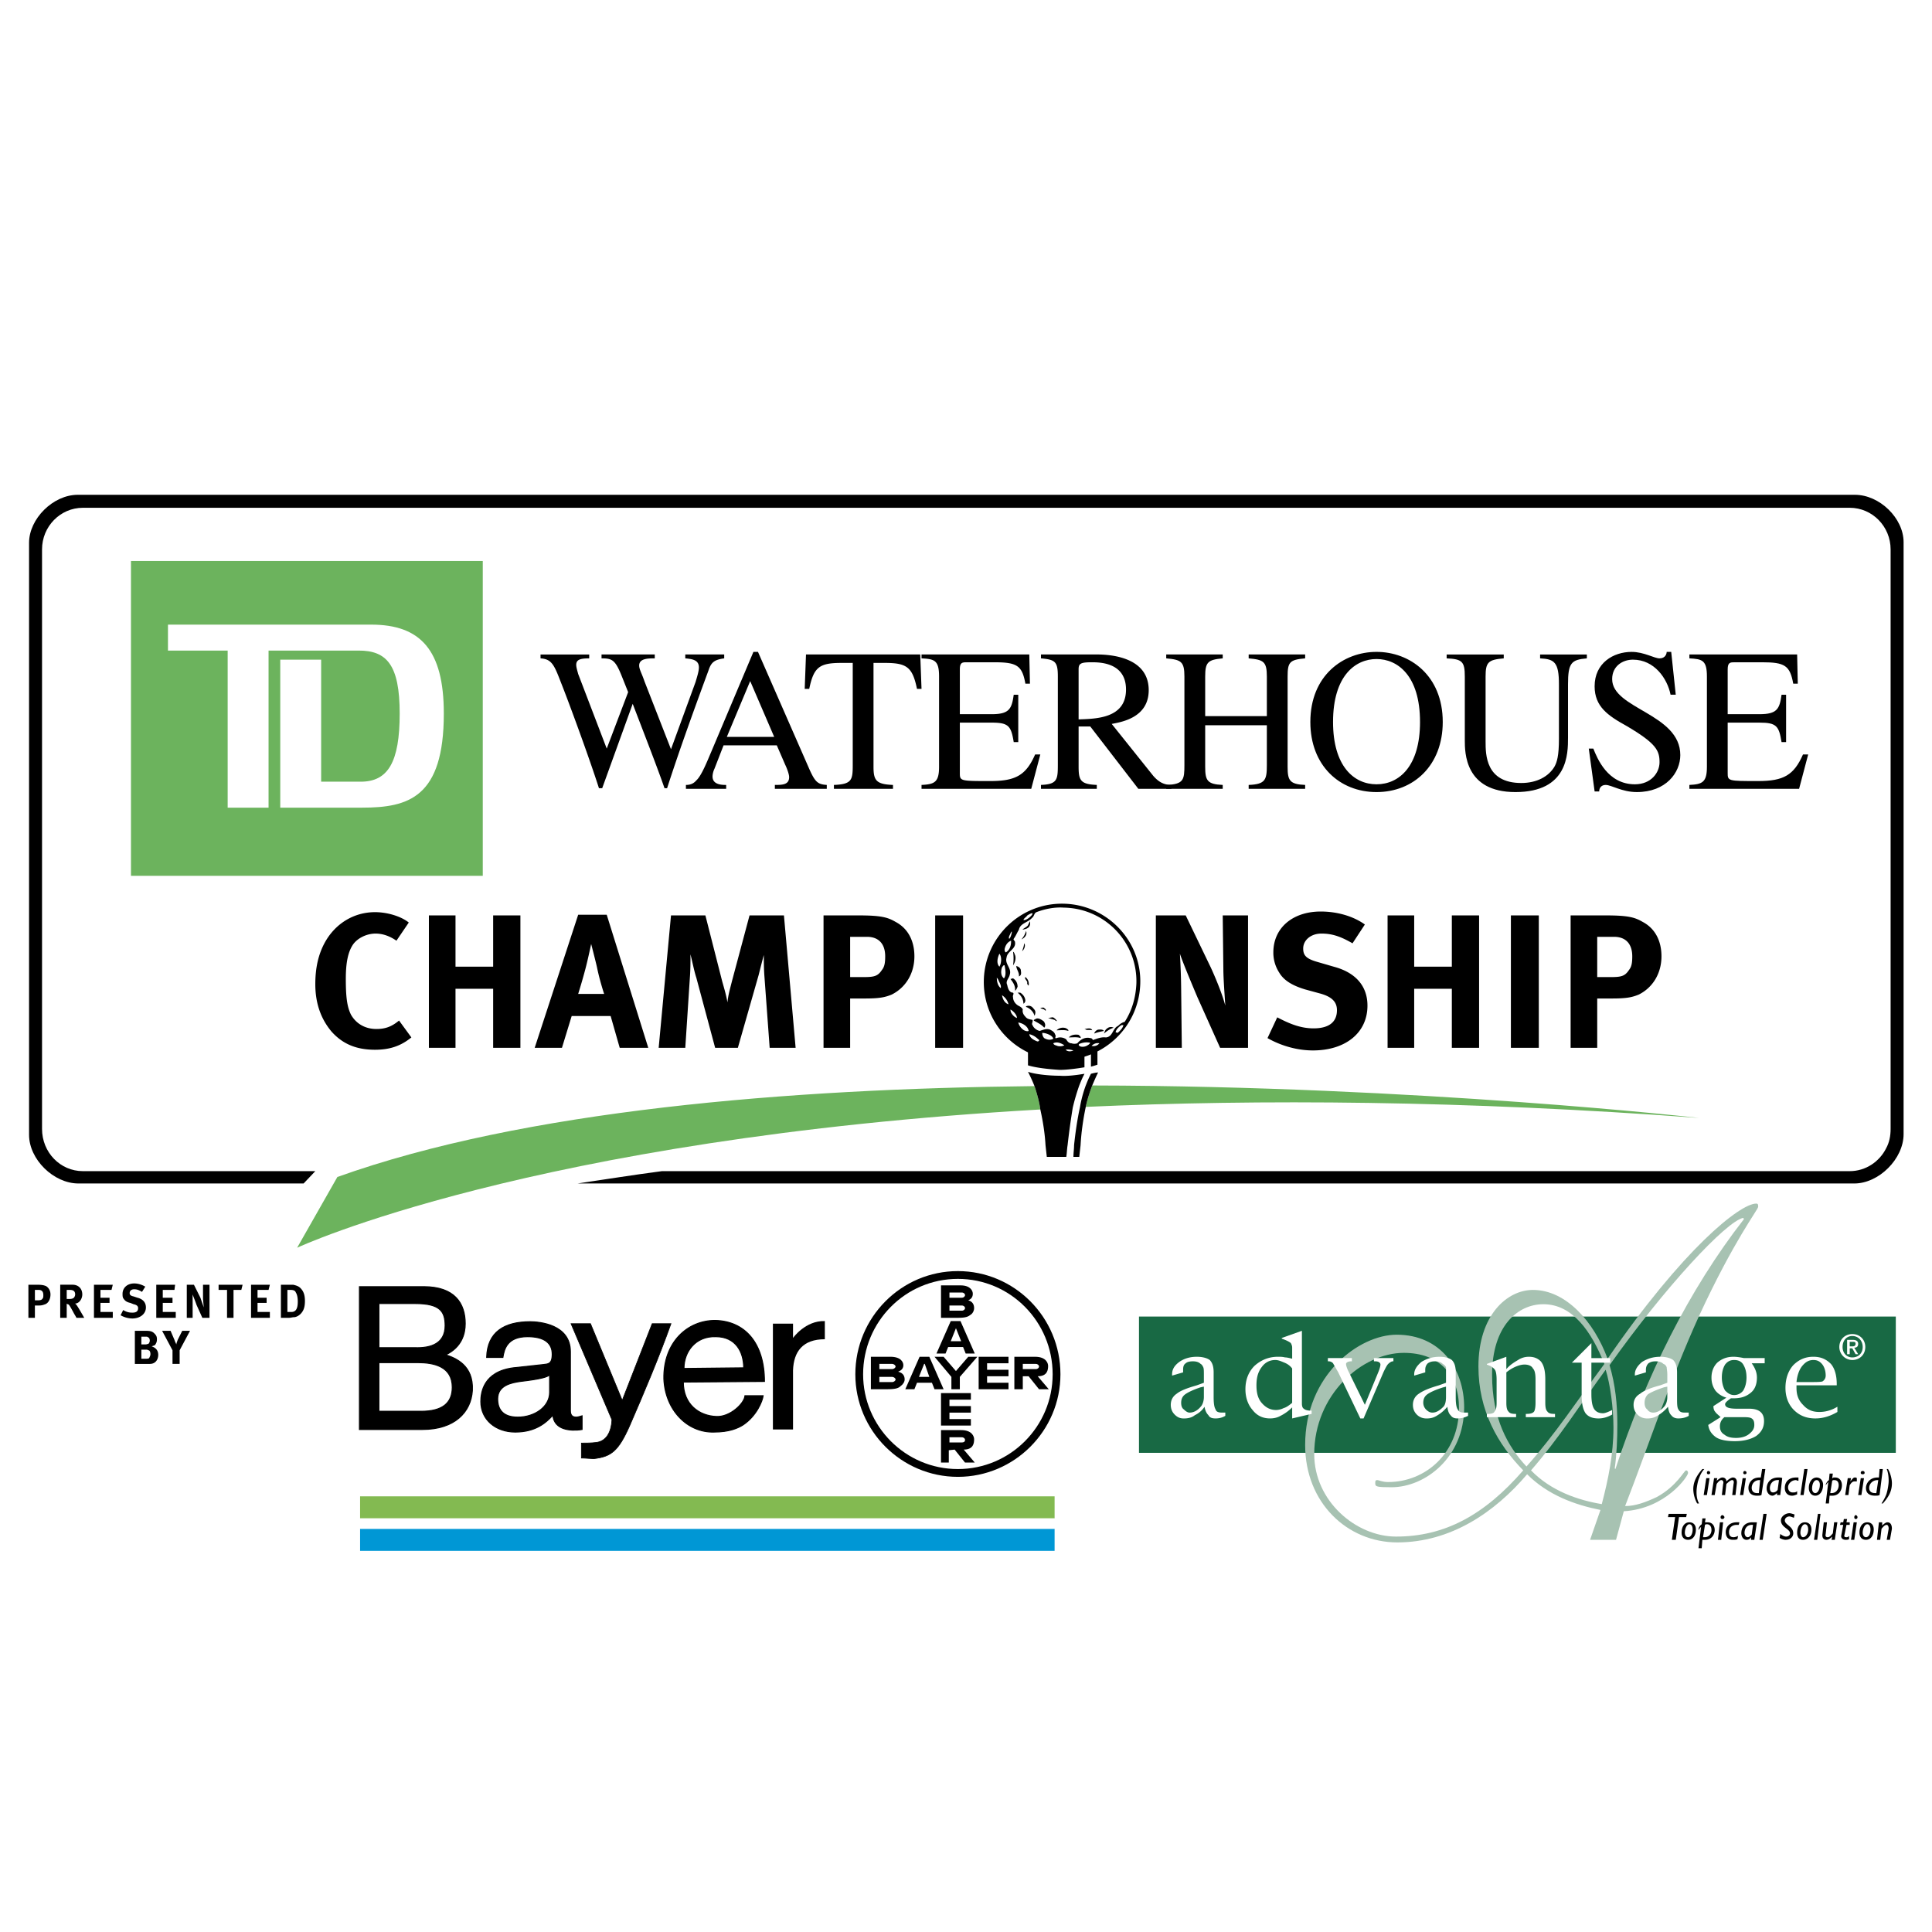
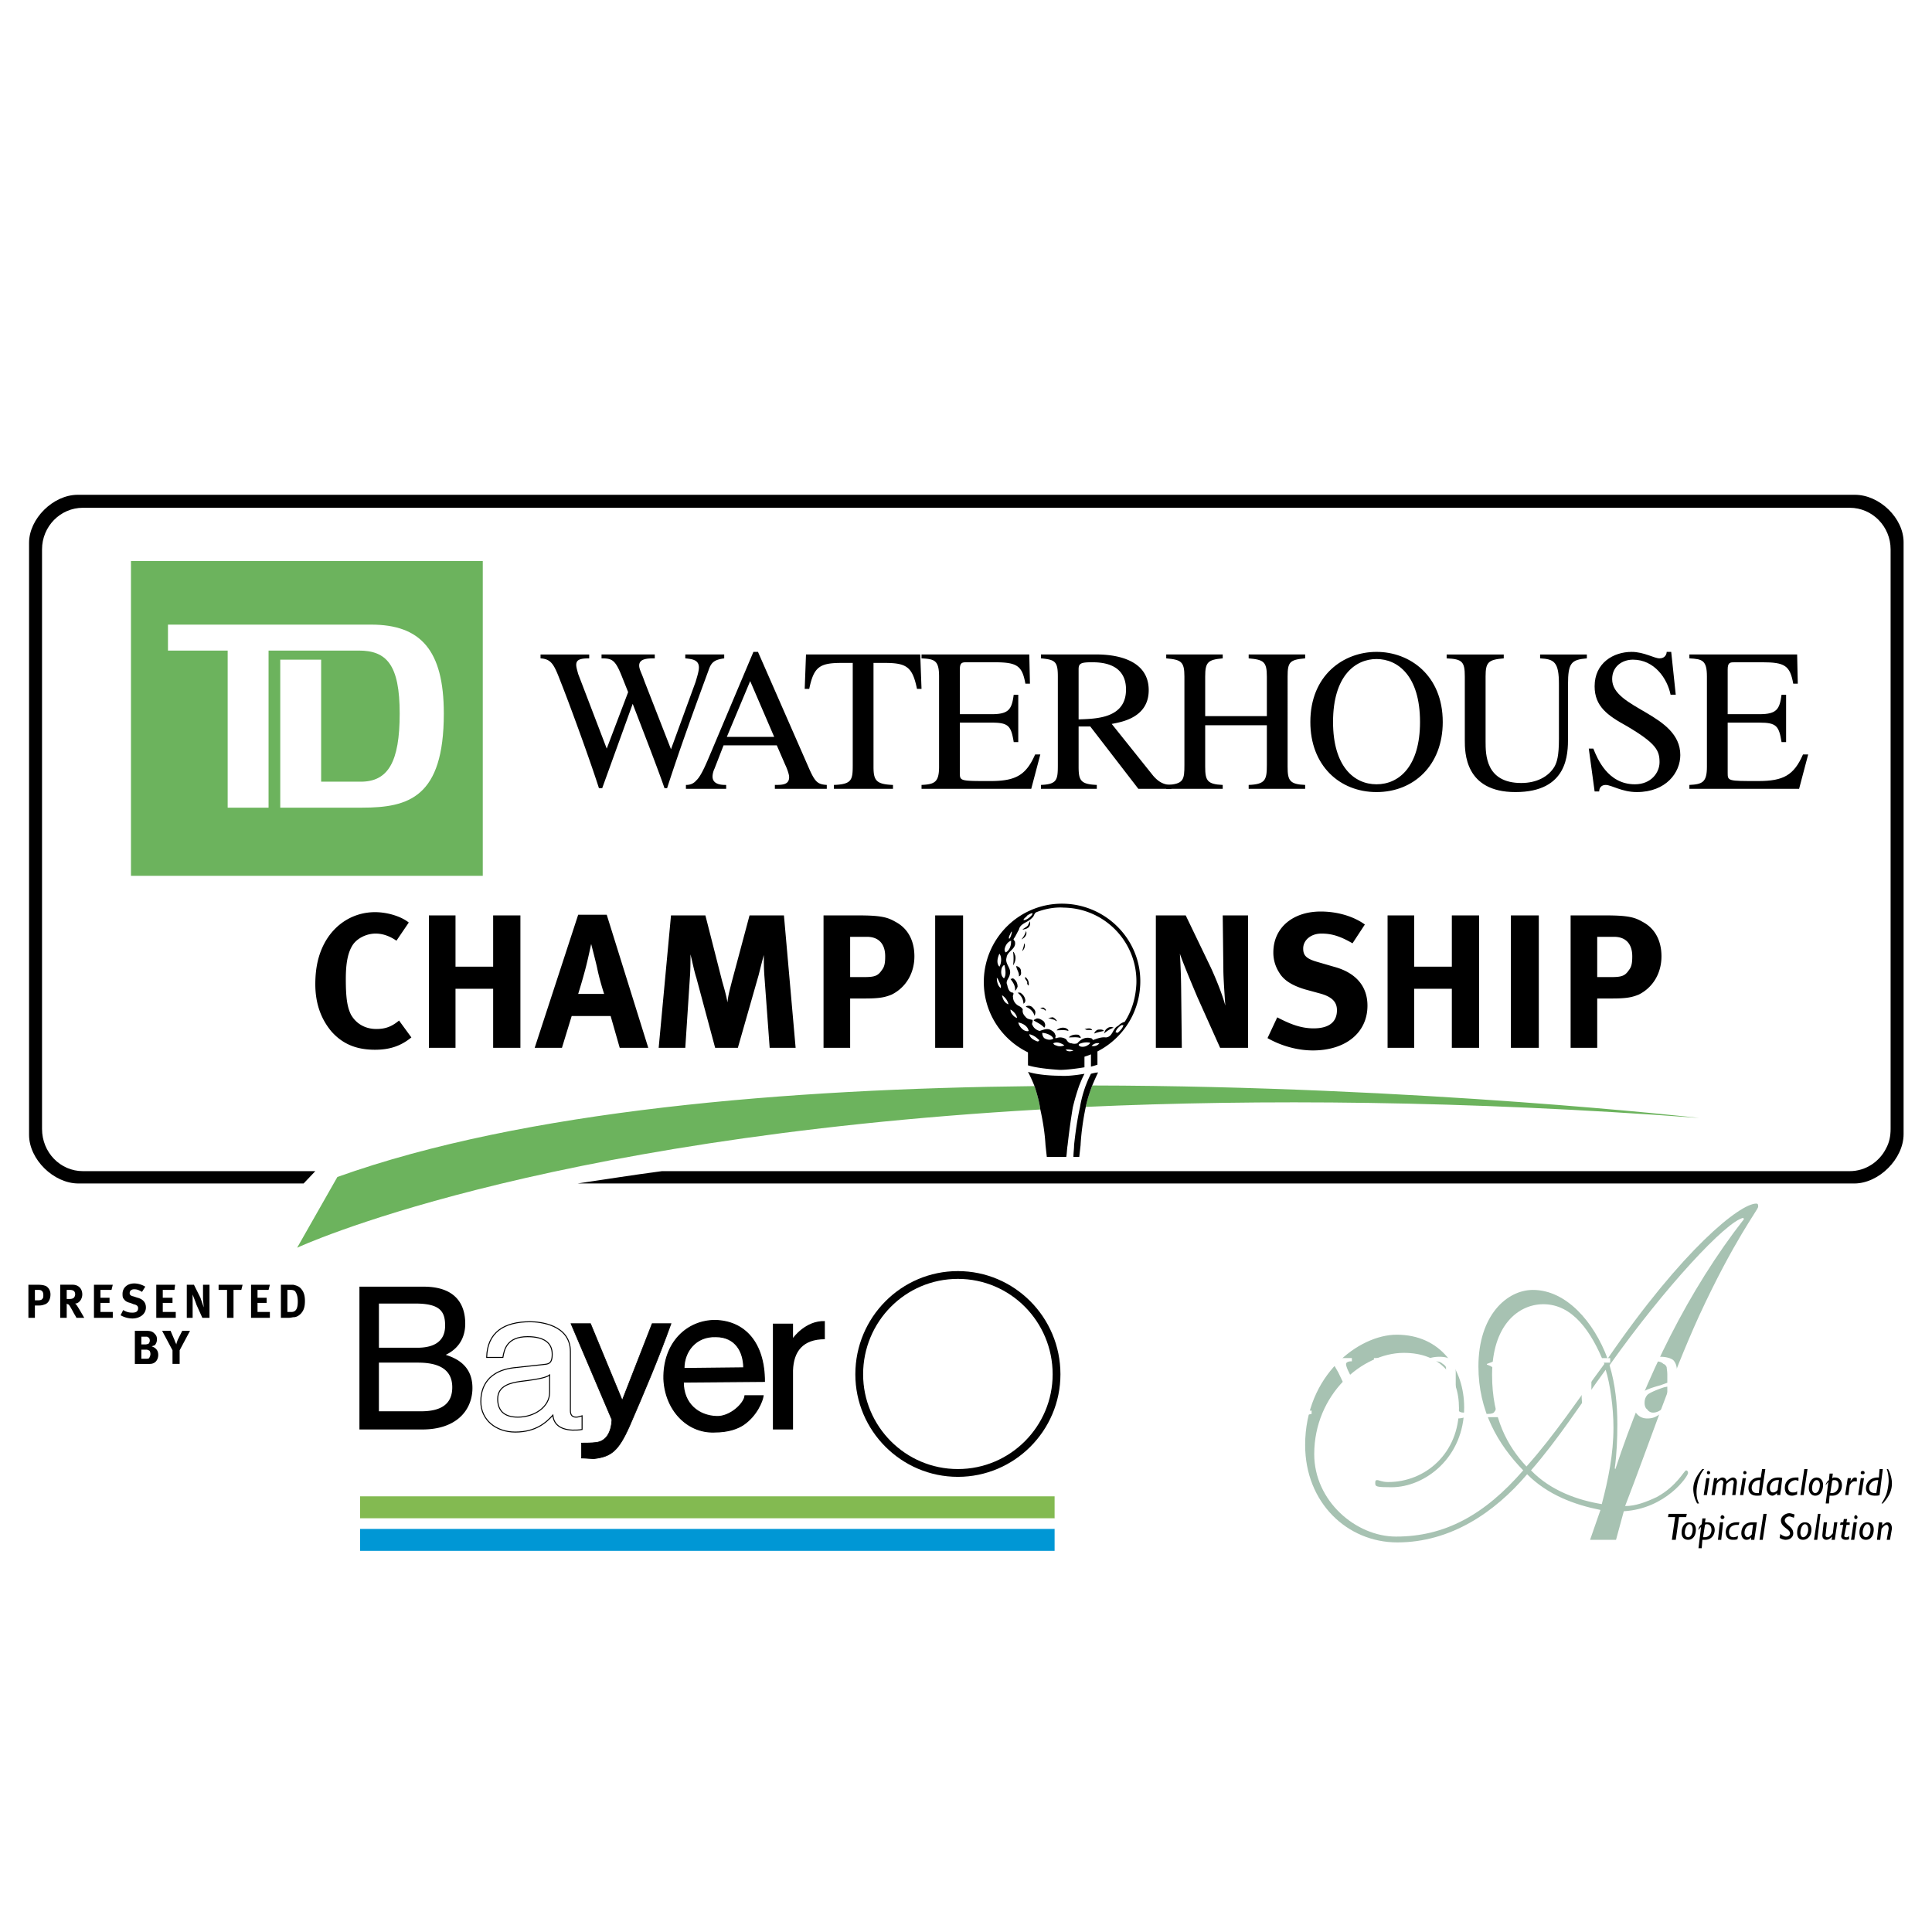
<svg xmlns="http://www.w3.org/2000/svg" width="2500" height="2500" viewBox="0 0 192.756 192.756">
-   <path fill-rule="evenodd" clip-rule="evenodd" fill="#fff" d="M0 0h192.756v192.756H0V0z" />
  <path d="M14.103 133.359h.388c.129 0 .259 0 .259.064.129 0 .195.193.195.322a.49.49 0 0 1-.13.324c-.065 0-.129.064-.324.064h-.388v-.774zm-.648-.584v3.303h1.49c.583 0 .842-.453.842-.906s-.259-.713-.648-.842c.129-.064.194-.064.324-.131.13-.193.194-.322.194-.582 0-.258-.064-.389-.259-.582-.194-.195-.389-.26-.842-.26h-1.101zm.648 1.879h.453c.129 0 .129 0 .259.064.13 0 .194.193.194.389 0 .129-.064.258-.13.389-.064.064-.194.064-.323.064h-.453v-.906zM17.017 132.775l.389.906c.065.195.129.324.194.453 0-.129.065-.258.129-.453l.453-.906h.777l-1.036 1.943v1.359h-.712v-1.359l-1.037-1.943h.843zM3.482 128.695h.388c.324 0 .453.195.453.518 0 .131 0 .26-.064.324-.064.131-.194.195-.453.195h-.324v-1.037zm-.648-.517v3.303h.648v-1.23h.388c.324 0 .453-.064.648-.129.324-.131.518-.52.518-.973 0-.322-.13-.646-.454-.842-.194-.064-.324-.129-.906-.129h-.842zM6.656 128.695h.259c.129 0 .259 0 .389.064.129.066.194.195.194.389a.49.49 0 0 1-.13.324c-.064.064-.194.129-.453.129h-.259v-.906zm-.648-.517v3.303h.648v-1.426c.064.066.064.066.129.066.129.064.194.193.518.775.129.26.194.324.324.584h.777s-.583-1.037-.777-1.295c-.065-.064-.065-.064-.129-.131.388 0 .712-.453.712-.906 0-.582-.388-.971-.971-.971H6.008v.001zM11.253 128.178l-.129.517h-1.101v.778h.907v.517h-.907v.906h1.23v.584H9.375v-3.302h1.878zM14.167 128.891c-.324-.195-.518-.26-.777-.26s-.453.129-.453.389c0 .129.064.26.389.324l.389.129c.518.129.842.453.842.971 0 .648-.583 1.102-1.36 1.102a2.42 2.42 0 0 1-1.166-.324l.259-.518c.323.193.583.26.906.26.389 0 .583-.131.583-.453 0-.195-.129-.324-.453-.389l-.324-.131c-.323-.064-.518-.193-.647-.389-.129-.129-.129-.322-.129-.518 0-.582.454-1.035 1.166-1.035.389 0 .777.129 1.101.322l-.326.52zM17.47 128.178l-.065.517H16.24v.778h.971v.517h-.971v.906h1.295v.584h-1.943v-3.302h1.878zM19.348 128.178l.647 1.295c.13.389.259.713.324.971 0-.258-.064-.711-.064-.906v-1.359h.647v3.303h-.712l-.583-1.295c-.129-.389-.324-.842-.388-1.037v2.332h-.583v-3.303h.712v-.001zM24.205 128.178l-.129.517h-.778v2.785h-.647v-2.785h-.842v-.517h2.396zM26.925 128.178l-.13.517h-1.101v.778h.907v.517h-.907v.906h1.231v.584h-1.878v-3.302h1.878zM28.673 128.695h.324c.259 0 .453.064.518.26.129.193.194.518.194.906 0 .713-.194 1.035-.647 1.035h-.389v-2.201zm-.647-.517v3.303h.777c.194 0 .388-.064.518-.064.259 0 .583-.195.777-.453.259-.324.324-.713.324-1.166 0-.584-.129-.971-.454-1.295-.194-.195-.453-.26-.712-.324h-1.23v-.001zM35.861 128.371h6.411c3.108 0 4.145 1.684 4.145 3.691 0 .973-.324 2.332-1.943 3.109.972.324 2.785 1.035 2.655 3.561-.129 2.139-1.749 3.887-4.986 3.887h-6.282v-14.248zm1.943 6.088h3.562c1.684.064 3.044-.453 3.044-2.201 0-1.426-.518-2.203-2.979-2.203h-3.626v4.404h-.001zm0 6.346h4.209c2.072 0 3.109-.777 3.109-2.395 0-2.072-1.813-2.461-3.432-2.461h-3.886v4.856z" fill-rule="evenodd" clip-rule="evenodd" />
-   <path d="M35.861 128.371h6.411c3.108 0 4.145 1.684 4.145 3.691 0 .973-.324 2.332-1.943 3.109.972.324 2.785 1.035 2.655 3.561-.129 2.139-1.749 3.887-4.986 3.887h-6.282v-14.248zm1.943 6.088h3.562c1.684.064 3.044-.453 3.044-2.201 0-1.426-.518-2.203-2.979-2.203h-3.626v4.404h-.001zm0 6.346h4.209c2.072 0 3.109-.777 3.109-2.395 0-2.072-1.813-2.461-3.432-2.461h-3.886v4.856z" fill="none" stroke="#000" stroke-width=".099" stroke-miterlimit="2.613" />
-   <path d="M48.554 135.43c.064-2.525 1.749-3.561 4.339-3.561.906 0 4.015.258 4.015 2.979v5.893c0 .453.194.648.583.648.129 0 .389-.064.583-.129v1.359c-.324.064-.583.064-.972.064-1.36-.064-1.878-.713-1.942-1.49-.648.713-1.684 1.684-3.756 1.684-1.943 0-3.433-1.23-3.433-3.043 0-.906.259-2.979 3.238-3.367l2.979-.324c.453-.064.906 0 .906-1.035 0-1.102-.777-1.748-2.46-1.748-2.072 0-2.331 1.295-2.461 2.07h-1.619zm6.281 1.75c-.259.193-.712.389-2.914.646-.906.131-2.267.389-2.267 1.748 0 1.166.648 1.814 2.008 1.814 1.684 0 3.173-1.037 3.173-2.461v-1.747z" fill-rule="evenodd" clip-rule="evenodd" />
  <path d="M48.554 135.43c.064-2.525 1.749-3.561 4.339-3.561.906 0 4.015.258 4.015 2.979v5.893c0 .453.194.648.583.648.129 0 .389-.064.583-.129v1.359c-.324.064-.583.064-.972.064-1.36-.064-1.878-.713-1.942-1.49-.648.713-1.684 1.684-3.756 1.684-1.943 0-3.433-1.23-3.433-3.043 0-.906.259-2.979 3.238-3.367l2.979-.324c.453-.064.906 0 .906-1.035 0-1.102-.777-1.748-2.46-1.748-2.072 0-2.331 1.295-2.461 2.07h-1.619zm6.281 1.75c-.259.193-.712.389-2.914.646-.906.131-2.267.389-2.267 1.748 0 1.166.648 1.814 2.008 1.814 1.684 0 3.173-1.037 3.173-2.461v-1.747z" fill="none" stroke="#000" stroke-width=".099" stroke-miterlimit="2.613" />
  <path d="M65.067 132.062h1.878c-1.23 3.434-2.655 6.801-4.145 10.232-1.101 2.461-1.813 3.043-3.562 3.238-.259 0-.842-.064-1.23-.064v-1.49c.454 0 .971 0 1.489-.064.971-.129 1.49-.971 1.554-2.268l-4.08-9.584h1.943l3.108 7.512.064.131 2.981-7.643z" fill-rule="evenodd" clip-rule="evenodd" stroke="#000" stroke-width=".067" stroke-miterlimit="2.613" />
  <path d="M76.141 139.252c-.065.518-.647 2.008-2.008 2.914-.518.322-1.359.711-2.914.711-2.655.066-4.856-2.201-4.986-5.309-.064-3.627 2.332-5.83 5.116-5.83 2.979.066 4.921 2.268 4.921 6.088l-8.095.064c0 2.203 1.554 3.369 3.303 3.434 1.36.064 2.785-1.297 2.849-2.072h1.814zm-1.943-2.785c0-1.555-.777-3.107-2.785-3.107-2.007-.066-3.173 1.488-3.173 3.172l5.958-.065z" fill-rule="evenodd" clip-rule="evenodd" />
  <path d="M76.141 139.252c-.065.518-.647 2.008-2.008 2.914-.518.322-1.359.711-2.914.711-2.655.066-4.856-2.201-4.986-5.309-.064-3.627 2.332-5.83 5.116-5.83 2.979.066 4.921 2.268 4.921 6.088l-8.095.064c0 2.203 1.554 3.369 3.303 3.434 1.36.064 2.785-1.297 2.849-2.072h1.814zm-1.943-2.785c0-1.555-.777-3.107-2.785-3.107-2.007-.066-3.173 1.488-3.173 3.172l5.958-.065z" fill="none" stroke="#000" stroke-width=".099" stroke-miterlimit="2.613" />
  <path d="M79.12 142.619h-2.007v-10.557h2.007v1.426s1.23-1.75 3.174-1.684v1.812c-2.202 0-3.108 1.23-3.174 3.109v5.894zM85.337 137.115c0-5.699 4.598-10.297 10.231-10.297 5.635 0 10.232 4.598 10.232 10.297 0 5.633-4.598 10.23-10.232 10.23-5.633.001-10.231-4.597-10.231-10.23zm10.231 9.453c5.246 0 9.455-4.273 9.455-9.453 0-5.246-4.209-9.521-9.455-9.521-5.245 0-9.455 4.275-9.455 9.521.001 5.18 4.21 9.453 9.455 9.453z" fill-rule="evenodd" clip-rule="evenodd" />
-   <path d="M91.23 138.604h-.907l1.425-3.238h.971l1.425 3.238h-.907l-.259-.646h-1.489l-.259.646zm.453-1.231h1.036l-.453-1.295h-.065l-.518 1.295zM94.338 135.041h-.907l1.425-3.236h.972l1.424 3.236h-.906l-.259-.646h-1.489l-.26.646zm.518-1.229h1.037l-.518-1.297-.519 1.297zM95.763 138.604h-.842v-1.231l-1.684-2.008h.907l1.231 1.426 1.23-1.426h.907l-1.749 2.008v1.231zM96.864 139.641h-2.137v.646h2.137v.649h-2.137v.646h2.137v.648h-2.979v-3.238h2.979v.649zM100.619 136.014h-2.137v.646h2.137v.649h-2.137v.648h2.137v.647h-2.978v-3.239h2.978v.649zM93.885 128.242h1.942c.971 0 1.231.518 1.231.842 0 .453-.325.584-.454.648.454.129.583.453.583.777 0 .258-.129.518-.324.646-.259.195-.453.324-1.295.324h-1.683v-3.237zm2.072 1.231c.194 0 .324-.129.324-.26 0-.129-.129-.258-.324-.258h-1.23v.518h1.23zm0 1.295c.194 0 .324-.129.324-.258 0-.131-.129-.26-.324-.26h-1.23v.518h1.23zM86.891 135.365h1.942c1.036 0 1.295.52 1.295.842 0 .453-.388.584-.518.648.518.129.647.453.647.777 0 .258-.194.518-.389.646-.194.195-.453.324-1.295.324h-1.684v-3.237h.002zm2.137 1.231c.13 0 .324-.129.324-.258 0-.131-.194-.26-.324-.26h-1.294v.518h1.294zm0 1.295c.13 0 .324-.129.324-.258 0-.131-.194-.26-.324-.26h-1.294v.518h1.294zM103.664 138.604l-1.037-1.295h-.582v1.295h-.842v-3.238h2.072c1.1 0 1.295.648 1.295.906 0 .389-.064 1.037-1.037 1.037l1.102 1.295h-.971zm-.324-2.008c.193 0 .324-.129.324-.258 0-.131-.131-.26-.324-.26h-1.295v.518h1.295zM96.281 145.922l-1.036-1.295-.583.064v1.23h-.776v-3.238h2.007c1.101 0 1.295.646 1.295.906 0 .389-.064 1.037-1.036 1.037l1.101 1.295h-.972v.001zm-.324-2.008c.194 0 .324-.064.324-.26 0-.129-.129-.258-.324-.258h-1.23v.518h1.23z" fill-rule="evenodd" clip-rule="evenodd" />
  <path fill-rule="evenodd" clip-rule="evenodd" fill="#83ba51" d="M35.926 149.289h69.291v2.201H35.926v-2.201z" />
  <path fill-rule="evenodd" clip-rule="evenodd" fill="#0097d5" d="M35.926 152.527h69.291v2.202H35.926v-2.202z" />
  <path fill-rule="evenodd" clip-rule="evenodd" fill="#fff" d="M35.926 151.49h69.291v1.037H35.926v-1.037z" />
-   <path fill-rule="evenodd" clip-rule="evenodd" fill="#186944" d="M113.637 131.352h75.508v13.597h-75.508v-13.597z" />
  <path d="M161.232 153.627h-2.59l1.037-2.979c-2.592-.518-5.246-1.488-7.318-3.561-3.238 3.82-7.641 6.799-12.951 6.799-4.986 0-9.195-3.951-9.195-9.715 0-6.992 5.375-11.008 9.131-11.008 4.402 0 6.734 3.432 6.734 7.252 0 4.988-3.885 7.967-7.252 7.967-1.49 0-1.619-.064-1.619-.389 0-.195 0-.324.193-.324s.453.193 1.102.193c3.691 0 7.059-2.848 7.059-7.381 0-3.238-1.879-5.506-5.506-5.506-4.145 0-8.936 4.145-8.936 10.104 0 4.662 4.145 8.225 8.16 8.225 4.855 0 8.807-2.139 12.691-6.605-2.525-2.592-4.469-5.959-4.469-10.361 0-5.117 2.85-7.643 5.439-7.643 3.305 0 6.088 3.174 7.449 6.865 7.512-10.945 13.209-15.479 14.828-15.479.195 0 .195.131.195.324 0 .26-2.396 3.303-5.895 10.879-2.912 6.412-4.92 12.629-7.381 18.975 1.035 0 2.072-.389 3.172-.906 2.008-1.102 2.721-2.654 2.914-2.654.131 0 .195.129.195.258 0 .324-2.201 3.562-6.412 3.82l-.775 2.85zm-1.035-16.967c-2.461 3.367-4.727 6.93-7.447 10.039 2.008 2.072 4.727 2.979 7.059 3.367.648-2.461 1.166-4.986 1.166-7.643 0-1.941-.325-4.337-.778-5.763zm.971 9.908c3.045-9.26 7.318-17.873 12.822-24.932l-.064-.129c-1.684.324-7.836 6.93-13.34 14.699.582 1.943.777 3.951.777 5.895 0 1.488-.064 2.979-.26 4.402l.065.065zm-8.871-.257c2.785-3.109 5.18-6.736 7.771-10.232-1.295-3.238-3.174-5.957-6.088-5.957-2.525 0-5.115 2.137-5.115 7.059 0 4.337 1.553 7.122 3.432 9.13z" fill-rule="evenodd" clip-rule="evenodd" fill="#a7c2b2" />
  <path d="M119.789 140.352c-.324.389-.713.584-1.102.584-.195 0-.389-.131-.582-.324-.195-.129-.26-.389-.26-.648 0-.389.129-.646.389-.842.258-.193.777-.453 1.555-.711l.322-.066v1.037c0 .388-.129.776-.322.97zm.775.841c.131.26.389.324.713.324s.648-.064.973-.258v-.324h-.324c-.324 0-.584-.064-.648-.324-.129-.195-.193-.584-.193-1.23v-2.461c0-.582-.131-.971-.389-1.23-.26-.193-.713-.324-1.295-.324-.713 0-1.295.195-1.75.52-.518.387-.711.775-.711 1.23v.129l1.1-.324v-.26c0-.322.066-.518.26-.646.129-.129.389-.195.713-.195.322 0 .582.066.777.26.129.064.193.193.258.324.064.129.064.389.064.777v.777l-.711.258c-.908.26-1.619.518-2.008.842-.389.26-.584.648-.584 1.102 0 .389.131.713.389.971.26.26.52.389.908.389.387 0 .775-.064 1.1-.324.389-.193.713-.453.971-.842.065.386.194.646.387.839zM128.078 140.482c-.26.129-.52.193-.777.193-.584 0-1.037-.26-1.426-.713s-.518-1.035-.518-1.748.129-1.295.518-1.812c.324-.453.777-.713 1.361-.713.322 0 .582.129.906.26.322.129.582.322.777.582v3.432c-.323.26-.583.453-.841.519zm2.783.582v-.324h-.064c-.324 0-.582-.064-.713-.193-.129-.064-.193-.26-.193-.52v-7.252l-2.008.713v.064l.324.129c.324.131.518.26.582.324.064.129.131.26.131.453v1.102c-.26-.064-.52-.131-.713-.131-.26-.064-.453-.064-.713-.064-.906 0-1.684.324-2.332.906-.582.584-.906 1.361-.906 2.332 0 .842.26 1.555.713 2.072.453.584 1.037.842 1.748.842.324 0 .713-.064 1.037-.258a4.409 4.409 0 0 0 1.166-.844v1.102l1.941-.453zM136.043 141.518h-.324l-2.201-4.598c-.26-.453-.453-.777-.52-.906a.588.588 0 0 0-.453-.195h-.064v-.322h2.396v.322h-.064c-.324 0-.518.131-.518.26s.064.389.258.777l1.619 3.303 1.359-3.303c.131-.324.195-.584.195-.713 0-.193-.195-.324-.518-.324h-.131v-.322h1.943v.322h-.064c-.129 0-.324.131-.453.26-.131.129-.26.389-.453.777l-2.007 4.662zM144.008 140.352c-.389.389-.713.584-1.102.584-.258 0-.453-.131-.646-.324a.983.983 0 0 1-.26-.648c0-.389.129-.646.389-.842.26-.193.777-.453 1.619-.711l.26-.066v1.037c0 .388-.067.776-.26.97zm.713.841c.193.26.389.324.711.324.324 0 .648-.064 1.037-.258v-.324h-.389c-.324 0-.518-.064-.648-.324-.129-.195-.193-.584-.193-1.23v-2.461c0-.582-.129-.971-.389-1.23-.26-.193-.648-.324-1.23-.324-.713 0-1.295.195-1.812.52-.453.387-.713.775-.713 1.23v.129l1.102-.324v-.26c0-.322.129-.518.258-.646.195-.129.389-.195.713-.195s.582.066.777.26a.779.779 0 0 1 .324.324v1.554l-.713.258c-.906.26-1.555.518-2.008.842-.389.26-.582.648-.582 1.102 0 .389.129.713.389.971.258.26.582.389.971.389s.713-.064 1.102-.324c.322-.193.646-.453.971-.842.062.386.126.646.322.839zM150.289 136.92v3.043c0 .453.064.713.195.842.129.195.322.26.711.26h.066v.324h-2.916v-.324h.066c.387 0 .646-.064.711-.26.131-.129.195-.389.195-.842v-2.33c0-.453-.064-.777-.131-.906-.064-.131-.258-.324-.518-.455l-.324-.129v-.064l1.943-.713v1.23c.389-.453.842-.711 1.166-.906a1.93 1.93 0 0 1 1.102-.324c.453 0 .842.131 1.164.453.324.389.455.973.455 1.814v2.33c0 .453.064.713.193.842.129.195.324.26.713.26h.064v.324h-2.914v-.324h.064c.389 0 .646-.064.777-.26.064-.129.129-.389.129-.842v-2.33c0-.518-.064-.906-.26-1.102-.129-.26-.453-.389-.84-.389-.26 0-.52.064-.842.195-.32.13-.645.323-.969.583zM160.846 140.676v.453c-.453.26-.908.389-1.361.389-.646 0-1.035-.193-1.295-.518-.258-.389-.389-.973-.389-1.814v-3.236h-.971l1.943-1.943v1.49h1.877v.453h-1.877v3.107c0 .648.064 1.166.258 1.49.195.324.52.453.906.453.196 0 .52-.129.909-.324zM166.025 140.352c-.324.389-.713.584-1.102.584a.682.682 0 0 1-.582-.324c-.193-.129-.26-.389-.26-.648 0-.389.131-.646.324-.842.26-.193.842-.453 1.619-.711l.324-.066v1.037c.002.388-.127.776-.323.97zm.713.841c.193.26.453.324.713.324.322 0 .711-.064 1.035-.258v-.324h-.389c-.324 0-.518-.064-.646-.324-.131-.195-.131-.584-.131-1.23v-2.461c0-.582-.129-.971-.389-1.23-.258-.193-.711-.324-1.295-.324-.713 0-1.295.195-1.812.52-.453.387-.713.775-.713 1.23v.129l1.102-.324v-.26c0-.322.129-.518.258-.646.195-.129.389-.195.713-.195s.582.066.777.26c.193.064.26.193.324.324 0 .129.064.389.064.777v.777l-.713.258c-.971.26-1.619.518-2.008.842-.453.26-.646.648-.646 1.102 0 .389.129.713.389.971.258.26.582.389.971.389s.713-.064 1.102-.324c.322-.193.646-.453.971-.842.064.386.128.646.323.839zM172.113 138.732c-.195-.322-.324-.775-.324-1.295 0-.582.129-.971.324-1.295.258-.324.518-.453.906-.453s.713.129.906.453c.195.324.324.713.324 1.295 0 .52-.129.973-.324 1.295-.193.26-.518.453-.906.453s-.648-.193-.906-.453zm-.906 4.664c.389.258 1.035.389 1.877.389.906 0 1.619-.195 2.137-.52.52-.389.777-.842.777-1.488 0-.842-.518-1.23-1.488-1.23h-1.23c-.777 0-1.166-.131-1.166-.453 0-.131.193-.324.582-.584h.26c.777 0 1.295-.193 1.748-.582.389-.324.584-.842.584-1.49 0-.518-.195-.971-.52-1.424h1.295v-.518h-2.072c-.324-.066-.711-.131-1.035-.131-.648 0-1.166.195-1.619.584-.389.389-.582.906-.582 1.488 0 .52.129.906.387 1.295.26.324.648.584 1.102.713l-1.295.842c0 .26.064.453.193.584.066.129.26.258.52.518l-1.23.777c.062.518.322.906.775 1.23zm3.561-1.878c.195.129.26.324.26.648 0 .389-.195.646-.518.906-.324.258-.777.389-1.297.389-.453 0-.842-.064-1.164-.324-.324-.193-.453-.453-.453-.842 0-.324.129-.648.453-.906h1.684c.517 0 .841 0 1.035.129zM179.818 136.271c.324-.387.648-.582 1.102-.582.389 0 .648.129.906.453.195.26.324.648.324 1.102a.678.678 0 0 1-.324.582c-.193.064-.713.064-1.488.064h-1.102c.065-.646.26-1.23.582-1.619zm1.684 4.6c-.646 0-1.164-.195-1.617-.713-.453-.453-.648-.973-.648-1.684v-.26h4.016v-.129c0-.842-.195-1.555-.584-2.008-.453-.453-.971-.713-1.748-.713s-1.424.26-2.008.842c-.518.584-.777 1.361-.777 2.268 0 .842.26 1.619.842 2.201.584.584 1.297.842 2.137.842.713 0 1.426-.193 2.203-.646v-.52c-.65.389-1.232.52-1.816.52z" fill-rule="evenodd" clip-rule="evenodd" fill="#fff" />
  <path d="M170.041 146.568c-.195.195-.389.52-.52.906-.129.26-.258.973-.258 1.361 0 .453.064.842.258 1.166h-.193a3.1 3.1 0 0 1-.389-1.426c0-.777.389-1.424.906-2.008h.196v.001zM170.299 149.16h-.322l.258-1.686h.324l-.26 1.686zm.324-2.203c0 .064-.064.131-.193.131-.064 0-.131-.066-.131-.131 0-.129.066-.193.131-.193.129 0 .193.064.193.193zM171.271 147.734c.258-.193.389-.324.582-.324.195 0 .389.131.389.389.26-.258.518-.389.648-.389.258 0 .453.195.389.648l-.131 1.102h-.324l.131-1.102c.064-.26 0-.389-.131-.389-.129 0-.322.129-.582.389l-.129 1.102h-.324l.129-1.102c.066-.195 0-.389-.193-.389-.129 0-.324.193-.453.389l-.195 1.102h-.322l.258-1.686h.324l-.066.26zM173.926 149.16h-.324l.26-1.686h.324l-.26 1.686zm.324-2.203c0 .064-.064.131-.195.131-.064 0-.129-.066-.129-.131 0-.129.064-.193.129-.193.131 0 .195.064.195.193zM175.74 149.16c-.131.064-.26.064-.453.064-.52 0-.844-.26-.844-.777 0-.389.26-1.037 1.102-1.037h.129l.131-.842h.324l-.389 2.592zm-.131-1.49h-.064c-.518 0-.777.389-.777.777 0 .324.195.518.52.518h.193l.128-1.295zM177.617 149.16h-.324v-.195c-.129.129-.324.26-.453.26-.324 0-.582-.324-.582-.713 0-.518.324-1.102 1.166-1.102.129 0 .322 0 .387.064l-.194 1.686zm-.129-1.49c-.777-.064-.906.582-.906.777 0 .324.129.453.322.453a.555.555 0 0 0 .453-.26l.131-.97zM179.301 149.094c-.193.066-.324.131-.518.131-.453 0-.713-.324-.713-.777 0-.584.389-1.037 1.102-1.037h.26v.324c-.131 0-.195-.064-.26-.064-.453 0-.777.389-.777.713 0 .322.193.518.453.518.195 0 .324 0 .453-.129v.321zM179.949 149.16h-.324l.389-2.592h.324l-.389 2.592zM181.113 149.225c-.387 0-.646-.324-.646-.777 0-.584.324-1.037.777-1.037.389 0 .646.324.646.713.001.647-.322 1.101-.777 1.101zm0-.26c.26 0 .455-.389.455-.842 0-.26-.131-.453-.324-.453-.26 0-.453.389-.453.842 0 .259.129.453.322.453zM182.799 147.475c.064 0 .129-.064.129-.064h.193c.389 0 .648.324.648.777s-.26 1.037-.971 1.037h-.26l-.064.777h-.324l.26-2.139c-.131.131-.26.324-.26.324 0-.129.129-.389.324-.518l.064-.648h.324l-.063.454zm-.195 1.49h.129c.52 0 .713-.453.713-.777 0-.389-.193-.518-.453-.518-.064 0-.129 0-.193.064l-.196 1.231zM184.611 147.799c.26-.324.324-.389.453-.389.064 0 .129 0 .193.064v.324h-.193c-.193 0-.324.064-.518.389l-.129.973h-.324l.258-1.686h.324l-.064.325zM185.713 149.16h-.324l.258-1.686h.324l-.258 1.686zm.322-2.203c0 .064-.064.131-.193.131s-.195-.066-.195-.131c0-.129.066-.193.195-.193s.193.064.193.193zM187.525 149.16c-.129.064-.26.064-.453.064-.584 0-.906-.26-.906-.777 0-.389.322-1.037 1.166-1.037h.129l.064-.842h.324l-.324 2.592zm-.129-1.49h-.064c-.52 0-.844.389-.844.777 0 .324.195.518.584.518h.129l.195-1.295zM187.721 150.002c.129-.195.322-.52.453-.842.129-.324.258-1.037.258-1.426 0-.453-.064-.842-.193-1.166h.129c.193.324.389.906.389 1.426 0 .842-.389 1.424-.906 2.008h-.13zM168.227 151.361h-.711l-.325 2.266h-.388l.324-2.266h-.713l.065-.324h1.814l-.066.324zM168.422 153.627c-.389 0-.648-.258-.648-.711 0-.648.324-1.037.777-1.037.389 0 .648.26.648.713 0 .646-.324 1.035-.777 1.035zm0-.258c.258 0 .453-.324.453-.777 0-.324-.129-.518-.324-.518-.258 0-.453.453-.453.842 0 .258.129.453.324.453zM170.105 151.879h.26c.453 0 .711.324.711.777 0 .389-.258.971-.971.971h-.26l-.064.842h-.324l.26-2.137c-.129.129-.26.324-.26.324v-.064c0-.131.131-.389.324-.518l.064-.584h.324l-.064.389zm-.195 1.49h.131c.518 0 .713-.389.713-.713 0-.389-.195-.582-.455-.582-.064 0-.129 0-.193.064l-.196 1.231zM171.725 153.627h-.325l.195-1.748h.322l-.192 1.748zm.324-2.266c0 .129-.131.193-.195.193-.129 0-.193-.064-.193-.193 0-.064.064-.195.193-.195.064 0 .195.131.195.195zM173.344 153.562c-.131.064-.26.064-.453.064-.453 0-.713-.258-.713-.777 0-.518.389-.971 1.102-.971h.258l-.064.26h-.193c-.52 0-.777.322-.777.711 0 .324.129.52.453.52.129 0 .324-.064.453-.131l-.066.324zM175.027 153.627h-.324v-.257c-.129.193-.26.258-.453.258-.324 0-.518-.322-.518-.646 0-.584.322-1.102 1.1-1.102h.455l-.26 1.747zm-.129-1.488c-.713-.064-.844.518-.844.777 0 .258.131.453.324.453.131 0 .26-.131.389-.26l.131-.97zM175.869 153.627h-.324l.389-2.59h.324l-.389 2.59zM178.977 151.426c-.193-.064-.322-.129-.453-.129-.258 0-.453.193-.453.389 0 .453.842.582.842 1.295 0 .324-.258.646-.777.646-.129 0-.389-.064-.582-.193l.064-.389c.26.193.453.26.582.26.131 0 .389-.066.389-.324 0-.453-.906-.584-.906-1.295 0-.389.453-.713.842-.713.131 0 .324.064.52.129l-.068.324zM179.885 153.627c-.389 0-.584-.258-.584-.711 0-.648.324-1.037.777-1.037.389 0 .648.26.648.713.001.646-.388 1.035-.841 1.035zm0-.258c.258 0 .518-.324.518-.777 0-.324-.129-.518-.324-.518-.26 0-.453.453-.453.842-.001.258.128.453.259.453zM181.309 153.627h-.325l.389-2.59h.26l-.324 2.59zM183.057 153.627h-.324l.066-.322c-.131.129-.324.322-.584.322-.193 0-.453-.129-.389-.582l.131-1.166h.322l-.129 1.166c-.064.26.064.324.193.324.131 0 .26-.064.52-.389l.129-1.102h.324l-.259 1.749zM184.547 152.139h-.324l-.193.971c-.066.195 0 .26.193.26.064 0 .129 0 .26-.131v.324c-.131.064-.195.064-.324.064-.324 0-.518-.193-.453-.453l.193-1.035h-.324l.066-.26h.258l.064-.324h.324l-.064.324h.324v.26zM185 153.627h-.324l.26-1.748h.322l-.258 1.748zm.324-2.266c0 .129-.066.193-.195.193-.064 0-.129-.064-.129-.193 0-.064.064-.195.129-.195.129 0 .195.131.195.195zM186.166 153.627c-.389 0-.648-.258-.648-.711 0-.648.324-1.037.777-1.037.389 0 .648.26.648.713 0 .646-.324 1.035-.777 1.035zm0-.258c.258 0 .453-.324.453-.777 0-.324-.131-.518-.324-.518-.26 0-.453.453-.453.842 0 .258.129.453.324.453zM187.785 152.203c.193-.195.389-.324.518-.324.389 0 .453.389.453.648l-.195 1.1h-.322l.193-1.1c0-.324-.129-.389-.193-.389-.131 0-.26.064-.518.389l-.131 1.1h-.324l.195-1.748h.324v.324z" fill-rule="evenodd" clip-rule="evenodd" />
  <path d="M184.547 135.107h-.26v-1.426h.584c.322 0 .518.131.518.389 0 .26-.131.389-.389.389l.389.648h-.26l-.324-.584h-.258v.584zm.258-.777c.195 0 .324-.064.324-.26 0-.193-.129-.193-.258-.193h-.324v.453h.258zm0 1.359a1.3 1.3 0 0 1-1.295-1.295c0-.777.584-1.295 1.295-1.295.713 0 1.295.518 1.295 1.295s-.582 1.295-1.295 1.295zm0-2.396c-.582 0-.971.453-.971 1.102 0 .582.389 1.035.971 1.035.584 0 1.037-.389 1.037-1.035 0-.649-.453-1.102-1.037-1.102zM3.482 59.081l.648-5.57 1.101-2.201 3.367-1.36h174.654l4.08 1.1 1.748 3.562v58.154l-.906 3.302-4.016 1.166H7.692l-2.85-1.619-1.36-3.562V59.081z" fill-rule="evenodd" clip-rule="evenodd" fill="#fff" />
  <path d="M31.458 116.846H8.274c-2.267 0-4.08-1.879-4.08-4.211V54.806c0-2.267 1.813-4.145 4.08-4.145h176.272c2.266 0 4.08 1.878 4.08 4.145v57.829c0 .713-.131 1.361-.453 1.943-.648 1.295-2.008 2.268-3.627 2.268H66.039c-2.979.389-5.763.842-8.418 1.23H185c2.461 0 4.922-2.461 4.922-4.922v-59.06c0-2.396-2.396-4.728-4.857-4.728H7.756c-2.461 0-4.857 2.396-4.857 4.792v59.06c0 2.461 2.461 4.857 4.922 4.857h22.471l1.166-1.229z" fill-rule="evenodd" clip-rule="evenodd" />
  <path d="M108.326 110.434c17.355-.777 37.689-.646 61.195 1.102 0 0-27.975-3.174-60.549-3.238.001-.001-.452 1.165-.646 2.136zM103.793 110.693c-.129-1.037-.582-2.332-.582-2.332-24.544.26-50.901 2.396-69.551 9.066l-4.015 7.059s23.248-10.879 74.148-13.793z" fill-rule="evenodd" clip-rule="evenodd" fill="#6cb35d" />
  <path d="M39.553 93.855c-.648-.453-1.36-.712-2.072-.712-.907 0-1.813.453-2.267 1.101-.518.777-.712 1.878-.712 3.432 0 1.814.129 2.785.518 3.562.518.906 1.425 1.424 2.526 1.424.842 0 1.489-.193 2.267-.842l1.23 1.684c-1.036.842-2.137 1.23-3.626 1.23-1.878 0-3.238-.582-4.339-1.812-1.036-1.23-1.619-2.785-1.619-4.727 0-1.685.324-2.98.907-4.081 1.037-1.943 2.915-3.108 5.051-3.108 1.295 0 2.655.453 3.367 1.036l-1.231 1.813zM45.446 91.33v5.115h3.756V91.33h2.719v13.211h-2.719v-5.893h-3.756v5.893h-2.655V91.33h2.655zM57.685 99.166c.259-.842.453-1.49.712-2.461.259-.972.583-2.526.583-2.526s.454 1.749.583 2.332c.259 1.296.712 2.655.712 2.655h-2.59zm0-7.901l-4.339 13.276h2.72l.972-3.174h3.885l.907 3.174h2.849l-4.145-13.276h-2.849zM70.377 91.33l1.684 6.605c.259.906.389 1.359.519 2.072.064-.713.259-1.359.453-2.137l1.749-6.541h3.432l1.166 13.211h-2.59l-.518-7.059c-.065-.842-.065-1.49-.065-2.202-.194.712-.323 1.23-.518 2.007l-2.072 7.254H71.35l-1.878-6.994c-.194-.582-.389-1.554-.583-2.332 0 .777 0 1.554-.065 2.396l-.453 6.93h-2.655l1.23-13.211h3.431v.001zM84.819 93.467h1.684c1.166 0 1.813.712 1.813 1.943 0 .648-.065 1.036-.324 1.36-.388.584-.712.713-1.749.713h-1.424v-4.016zm-2.655-2.137v13.211h2.655v-4.922h1.489c1.489 0 2.008-.129 2.655-.389 1.424-.713 2.267-2.137 2.267-3.821 0-1.554-.648-2.784-1.878-3.432-.777-.453-1.425-.647-3.691-.647h-3.497zM96.086 91.33v13.211h-2.784V91.33h2.784zM118.299 91.33l2.525 5.246c.648 1.424 1.166 2.783 1.426 3.756-.066-1.037-.195-2.721-.195-3.627l-.064-5.375h2.525v13.211h-2.785l-2.266-5.051c-.713-1.684-1.49-3.562-1.748-4.339a68.65 68.65 0 0 1 .129 3.691l.064 5.699h-2.59V91.33h2.979zM134.941 94.115c-1.23-.712-2.072-.972-3.107-.972-1.037 0-1.814.648-1.814 1.49 0 .712.324 1.036 1.49 1.36l1.555.453c2.201.584 3.367 1.943 3.367 3.887 0 2.719-2.203 4.469-5.439 4.469-1.555 0-3.174-.455-4.533-1.23l.971-2.072c1.23.646 2.332 1.1 3.627 1.1 1.553 0 2.33-.646 2.33-1.812 0-.842-.518-1.359-1.748-1.684l-1.424-.389c-1.295-.389-2.137-.906-2.592-1.684a3.653 3.653 0 0 1-.582-2.008c0-2.46 1.943-4.08 4.727-4.08 1.619 0 3.238.454 4.404 1.295l-1.232 1.877zM141.094 91.33v5.115h3.756V91.33h2.72v13.211h-2.72v-5.893h-3.756v5.893h-2.655V91.33h2.655zM153.527 91.33v13.211h-2.785V91.33h2.785zM159.355 93.467h1.684c1.166 0 1.812.712 1.812 1.943 0 .648-.064 1.036-.322 1.36-.389.584-.713.713-1.75.713h-1.424v-4.016zm-2.654-2.137v13.211h2.654v-4.922h1.49c1.488 0 2.006-.129 2.654-.389 1.424-.713 2.266-2.137 2.266-3.821 0-1.554-.646-2.784-1.877-3.432-.777-.453-1.424-.647-3.691-.647h-3.496zM108.844 106.225v.193c.26-.064.453-.129.648-.193v-1.359c-.195 0-.389.064-.648.129v1.23zM108.197 106.484c-.777.129-1.75.258-2.461.258-1.037-.064-2.332-.193-3.174-.453v-1.424c.777.258 2.137.453 3.174.453.711 0 1.684-.064 2.461-.195v1.361zM107.809 114.254c.064-1.23.258-2.59.518-3.82.193-.971.646-2.137.646-2.137.195-.453.389-.906.584-1.295-.195 0-.453.064-.713.129l-.129.26c-.131.258-.26.582-.389.906-.26.713-.453 1.424-.584 2.201-.258 1.166-.453 2.525-.582 3.756 0 .389-.064.777-.064 1.166h.582l.131-1.166zM104.311 114.254c-.064-1.164-.258-2.395-.518-3.561-.129-1.037-.582-2.332-.582-2.332a15.232 15.232 0 0 0-.648-1.424c.777.258 2.137.389 3.174.389.711.064 1.684-.066 2.461-.195l-.131.26c-.129.258-.258.582-.389.906a21.827 21.827 0 0 0-.646 2.201 73.152 73.152 0 0 0-.518 3.756c-.066.389-.066.777-.131 1.166h-1.943l-.129-1.166z" fill-rule="evenodd" clip-rule="evenodd" />
  <path d="M98.158 97.74c.131-4.273 3.691-7.706 8.031-7.576 4.273.129 7.705 3.691 7.576 7.964-.129 4.34-3.691 7.707-8.029 7.643-4.275-.128-7.707-3.691-7.578-8.031zm14.053 4.211c.713-1.102 1.102-2.396 1.166-3.822.129-4.079-3.107-7.511-7.252-7.576-.908-.064-1.879.129-2.721.454-.26.129-.193.389-.453.583-.389.454-1.166.518-1.295 1.166-.195.324-.324.648-.518.907-.066.129.129.194.129.323.129.713-.777.907-.842 1.555-.195.648.518 1.037.324 1.683-.066.389-.455.648-.26 1.037.064.322.193.777.582.777.131.129-.064.258 0 .453 0 .324.195.646.52.842.129.064.389.193.453.389-.064.258.064.518.258.711.195.26.455.26.713.324.064.195-.129.389 0 .518.129.324.453.52.713.584.389-.131.711-.26 1.035-.131.26.131.453.26.52.52.129.129-.131.389.129.324.324-.131.713-.066.971.129.131.258.324.389.52.389a.906.906 0 0 0 .582 0c.324-.389.777-.648 1.295-.518.129 0 .193.064.26.193.389-.129.842-.324 1.295-.26.713-.064.646-.906 1.23-1.164a1.33 1.33 0 0 1 .646-.39zm-3.303 2.395a.74.74 0 0 0 .777-.258c-.324-.065-.581.064-.777.258zm-1.23-.194c-.129.129 0 .193.131.26.258.064.518 0 .711-.131.131-.064.324-.258.195-.258-.389-.066-.713 0-1.037.129zm-1.36.582c.195.195.518.195.777.066-.259-.066-.517-.13-.777-.066zm-.129-.453c-.324-.193-.713-.389-1.102-.193.064.193.26.193.389.258.194.066.518.066.713-.065zm-3.498-1.099c.066.389.453.582.777.711.129.064.324-.129.129-.193-.257-.261-.581-.454-.906-.518zm-1.099-1.166c.064.258.258.582.582.777.129.064.324.129.453.064-.065-.453-.582-.777-1.035-.841zm-.842-8.743c-.066.129-.131.259-.066.389.195-.066.455-1.296.066-.389zm.129.582c-.389.129-.584.518-.648.842 0 .129 0 .259.131.323.388-.258.517-.646.517-1.165zm-.906 5.44c.064.389.258.777.646.906a1.506 1.506 0 0 0-.646-.906zm.257-2.979c-.129-.064-.193.129-.258.194-.131.388-.131.843.193 1.101.261-.324.13-.906.065-1.295zm-.777 1.231c0 .324.066.777.389 1.035.066-.193-.064-.453-.129-.582s-.129-.324-.26-.453zm.26-2.396c-.193.389-.324.971 0 1.294.195-.323.26-.97 0-1.294zm5.375 8.484c-.064-.324-.713-.584-1.102-.584 0 .195.066.389.195.52.194.128.583.257.907.064zm-4.274-2.914c0 .258.129.453.324.646.064.064.258.195.322.195.001-.324-.388-.712-.646-.841zm1.684-9.391c-.129.194-.324.259-.389.454.453.129 1.555-1.166.389-.454zm9.584 10.943h-.195s-.518.324-.582.713l.195.064c0 .001.518-.388.582-.777zm-1.684.389c-.129.064-.195.324-.26.453.324-.258.584-.453.973-.582-.259-.129-.519-.064-.713.129zm-.841.065a.587.587 0 0 0-.389.389c.324-.129.648-.193.971-.258-.129-.196-.453-.131-.582-.131zm-1.36-.065s.193.064.129.064c.193.066.453 0 .646.066-.128-.323-.581-.13-.775-.13zm-.584.584c-.324-.064-.777 0-.971.258.389 0 .842-.064 1.166.066.065-.131-.13-.259-.195-.324zm-1.23-.648a.905.905 0 0 0-.971.195c.389 0 .842-.066 1.166.064.065-.13-.131-.195-.195-.259zm-1.166-.842c-.193-.064-.453-.129-.646-.193.129 0 .324-.064.453-.064.193-.001.712.646.193.257zm-1.1-1.231c-.064 0-.195 0-.324.064.129.066.389.066.518.26.128-.128-.129-.259-.194-.324zm0 1.36c-.26-.193-.584-.387-.842-.193-.064.064-.131 0-.131.129.324.195.777.389 1.037.713.194-.194.065-.518-.064-.649zm-.842-.711c0 .064-.064.129-.064.193-.066-.389-.453-.777-.842-.906v-.064c.322-.129.582 0 .711.193.195.195.26.324.195.584zm-.517-9.261c-.066.129-.131.259-.195.388-.064.194-.971.583-.26.389.455-.129.519-.453.455-.777zm-.131 6.411c-.064 0-.193-.195-.129-.324-.064-.193-.324-.389-.195-.518a.845.845 0 0 1 .324.842zm-.842.713h-.258c.322.258.582.646.582 1.1.129-.064.129-.129.193-.258.001-.324-.193-.649-.517-.842zm.584-6.153c-.066.259-.195.518-.455.842.389-.194.584-.518.455-.842zm-.195 1.231c0 .259-.129.583-.193.777.193-.13.388-.583.193-.777zm-.778 2.266c0 .324.324.648.26 1.037.324-.131.193-.453.193-.648-.064-.194-.193-.325-.453-.389zm-.324 1.23c-.064 0-.193.064-.258.064.258.324.518.713.453 1.166.129-.064.193-.26.26-.389 0-.323-.131-.645-.455-.841zm.196-2.331c.129.324 0 .777-.195 1.036a4.69 4.69 0 0 0 0-1.36c.13.065.13.195.195.324zM72.255 65.686c-.971.129-1.295.389-1.554 1.166-1.36 3.691-2.914 7.966-4.144 11.786h-.259c-.712-2.072-2.332-6.217-3.173-8.418l-3.043 8.418h-.324c-.972-3.043-3.044-8.678-3.821-10.62-.647-1.684-.907-2.267-2.007-2.332v-.388h4.856v.388c-.906 0-1.295.129-1.295.648 0 .259.129.647.194.906l2.849 7.447 2.137-5.634-.647-1.619c-.648-1.619-.972-1.749-2.008-1.749v-.388h5.311v.388c-.648 0-1.555 0-1.555.712 0 .389.259.777.519 1.554l2.655 6.8 2.461-6.735c.129-.454.324-1.036.324-1.425 0-.777-.712-.842-1.36-.907v-.388h3.885v.39h-.001zM72.515 73.521l2.331-5.569 2.396 5.569h-4.727zm9.972 4.792c-.907-.065-1.166-.259-1.813-1.749l-5.051-11.527h-.454L70.96 75.01c-.389.907-.972 2.396-1.489 2.85-.324.388-.712.453-1.036.453v.389h4.015v-.389c-.389 0-1.36 0-1.36-.842 0-.194.065-.518.194-.777l.907-2.332h5.31l.842 1.943c.129.259.389.907.389 1.23 0 .777-.712.777-1.424.777v.389h5.18v-.388h-.001zM89.093 78.702H83.2v-.389c1.813-.065 1.878-.518 1.878-2.007V66.139h-1.101c-2.202 0-2.785.389-3.238 2.59h-.453l.129-3.432h11.397l.129 3.432h-.453c-.453-2.201-1.036-2.59-3.238-2.59h-1.1V76.5c0 1.36.259 1.748 1.943 1.813v.389zM102.887 78.702H91.942v-.389c1.295-.065 1.749-.259 1.749-1.813v-9.001c0-1.619-.453-1.749-1.749-1.813v-.388h10.75l.066 2.914h-.455c-.322-1.813-.842-2.137-3.107-2.137h-2.72c-.453 0-.712 0-.712.712v4.468h3.172c1.748 0 2.008-.518 2.203-1.942h.453v4.727h-.453c-.26-1.619-.52-1.943-2.203-1.943h-3.172v4.987c0 .842 0 .842 3.043.842 2.525 0 3.562-.583 4.469-2.655h.518l-.907 3.431zM107.613 66.787c0-.583.195-.712 1.295-.712.777 0 3.434 0 3.434 2.72 0 2.914-3.045 2.914-4.729 2.979v-4.987zm9.26 11.526c-.842 0-1.359-.388-1.812-.907l-4.145-5.181c1.037-.194 3.691-.647 3.691-3.367 0-3.108-3.367-3.562-5.18-3.562h-5.57v.388c1.426.129 1.684.324 1.684 1.813v8.807c0 1.489-.064 1.942-1.684 2.007v.389h5.57v-.389c-1.619-.065-1.814-.453-1.814-1.813v-4.015h1.166l4.793 6.217h3.301v-.387z" fill-rule="evenodd" clip-rule="evenodd" />
  <path d="M116.355 78.313c1.75-.065 1.814-.518 1.814-2.007v-8.807c0-1.49-.324-1.684-1.814-1.813v-.388h5.635v.388c-1.49.129-1.748.389-1.748 1.813v3.95h6.152v-3.95c0-1.49-.324-1.684-1.814-1.813v-.388h5.635v.388c-1.555.129-1.75.389-1.75 1.813V76.5c0 1.36.195 1.748 1.75 1.813v.389h-5.635v-.389c1.684-.065 1.814-.518 1.814-2.007v-3.95h-6.152V76.5c0 1.36.193 1.748 1.748 1.813v.389h-5.635v-.389zM137.338 78.249c-2.268 0-4.34-1.813-4.34-6.216 0-4.663 2.268-6.282 4.34-6.282s4.338 1.619 4.338 6.282c0 4.403-2.072 6.216-4.338 6.216zm0 .777c3.691 0 6.605-2.655 6.605-6.994 0-4.663-3.303-6.994-6.605-6.994s-6.605 2.332-6.605 6.994c-.001 4.339 2.913 6.994 6.605 6.994zM158.32 65.686c-1.555.129-1.879.454-1.879 2.59v5.311c0 1.619 0 5.439-5.246 5.439-5.051 0-5.051-3.95-5.051-5.181v-6.346c0-1.49-.258-1.749-1.812-1.813v-.388h5.697v.388c-1.553.129-1.812.389-1.812 1.813v6.476c0 1.295 0 4.145 3.562 4.145 1.553 0 2.719-.647 3.303-1.619.258-.453.453-1.101.453-2.785v-5.44c0-2.202-.453-2.525-1.879-2.59v-.388h4.664v.388zM167.191 69.312h-.518c-.324-1.62-1.619-3.498-3.756-3.498-1.037 0-2.072.648-2.072 1.943 0 2.979 6.799 3.432 6.799 7.577 0 1.749-1.424 3.691-4.338 3.691-1.49 0-2.527-.712-3.109-.712-.453 0-.646.324-.646.648h-.455l-.582-4.274h.453c.389.972 1.426 3.562 4.145 3.562 1.619 0 2.461-1.165 2.461-2.201 0-1.166-.324-1.878-3.303-3.627-1.877-1.036-3.174-1.942-3.174-3.95 0-2.331 1.879-3.432 3.691-3.432 1.23 0 2.268.647 2.785.647.582 0 .713-.453.713-.647h.453l.453 4.273zM179.496 78.702h-10.945v-.389c1.295-.065 1.748-.259 1.748-1.813v-9.001c0-1.619-.453-1.749-1.748-1.813v-.388h10.75l.064 2.914h-.453c-.324-1.813-.842-2.137-3.107-2.137h-2.721c-.453 0-.713 0-.713.712v4.468h3.174c1.748 0 2.008-.518 2.201-1.942h.453v4.727h-.453c-.258-1.619-.518-1.943-2.201-1.943h-3.174v4.987c0 .842 0 .842 3.045.842 2.525 0 3.561-.583 4.469-2.655h.518l-.907 3.431z" fill-rule="evenodd" clip-rule="evenodd" />
  <path fill-rule="evenodd" clip-rule="evenodd" fill="#6cb35d" d="M13.067 55.972h35.099V87.38H13.067V55.972z" />
  <path d="M16.758 62.318v2.59h19.039c2.785 0 4.08 1.425 4.08 6.282s-1.166 6.799-3.886 6.799h-3.95V65.815h-4.08V80.58h8.16c4.662 0 8.159-1.036 8.159-9.39 0-6.347-2.331-8.872-7.253-8.872H16.758z" fill-rule="evenodd" clip-rule="evenodd" fill="#fff" />
  <path fill-rule="evenodd" clip-rule="evenodd" fill="#fff" d="M26.795 80.58V63.614h-4.08V80.58h4.08z" />
</svg>